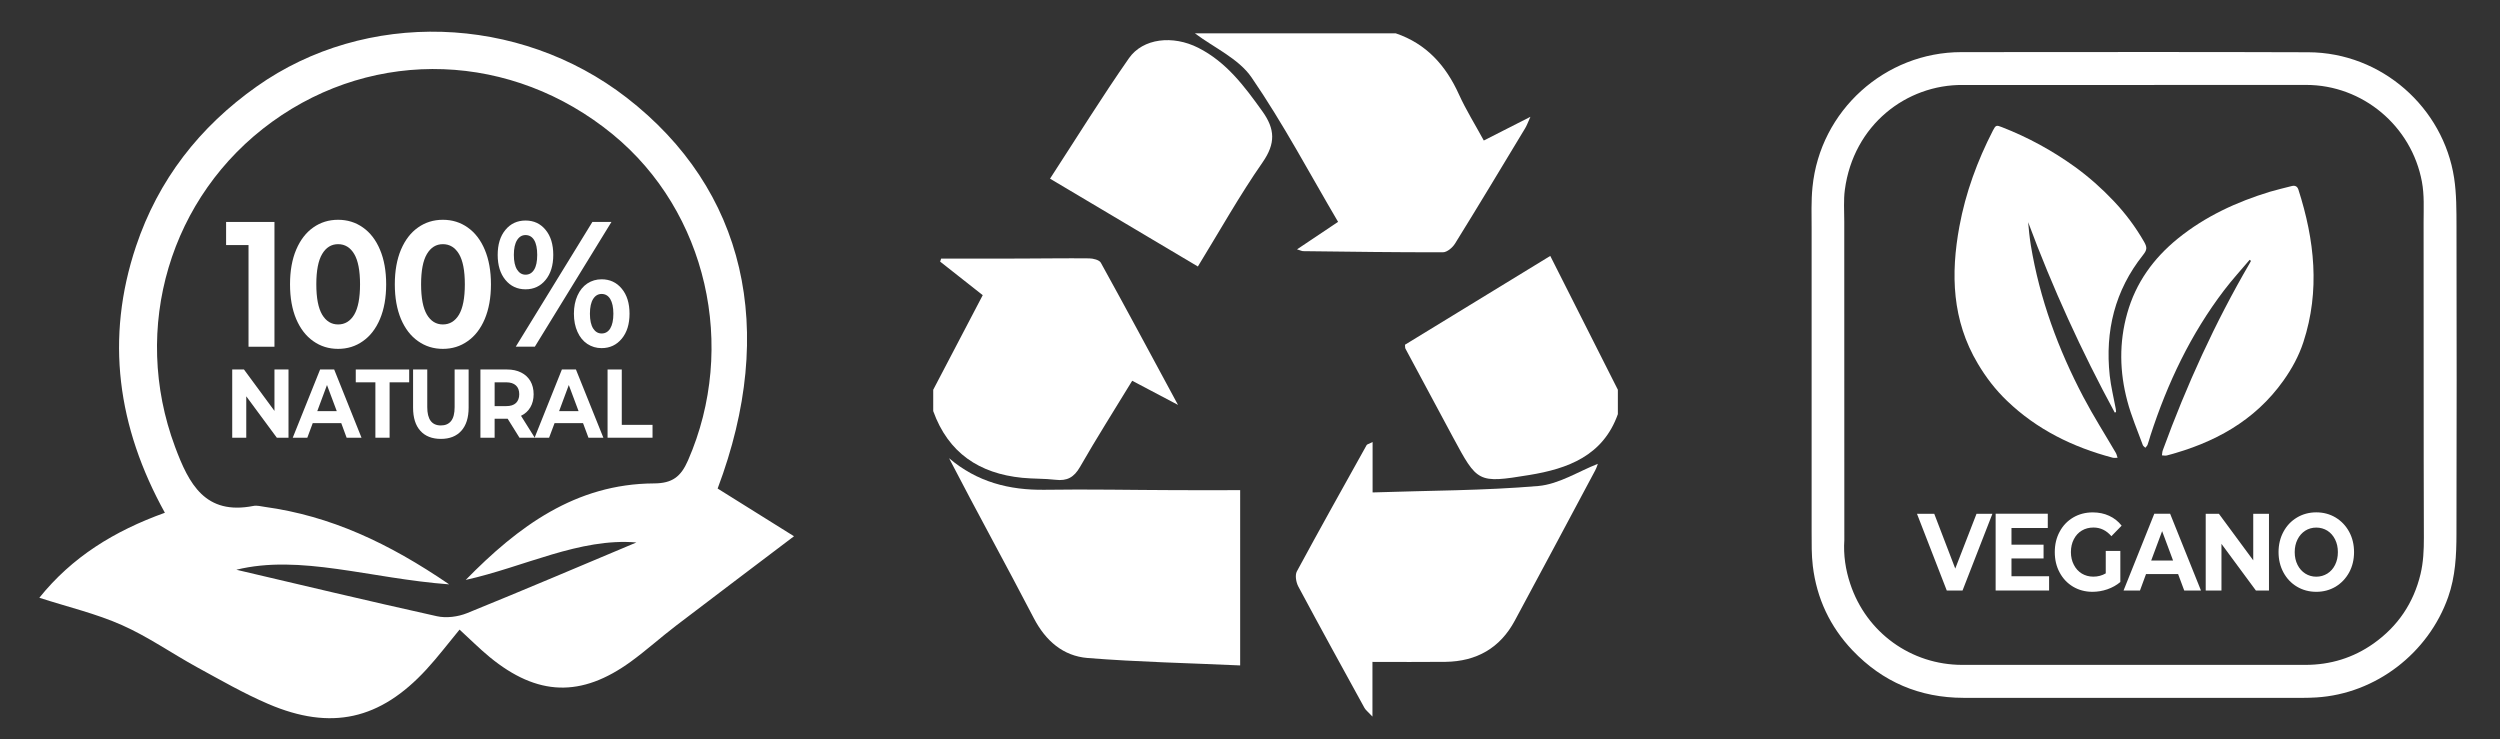
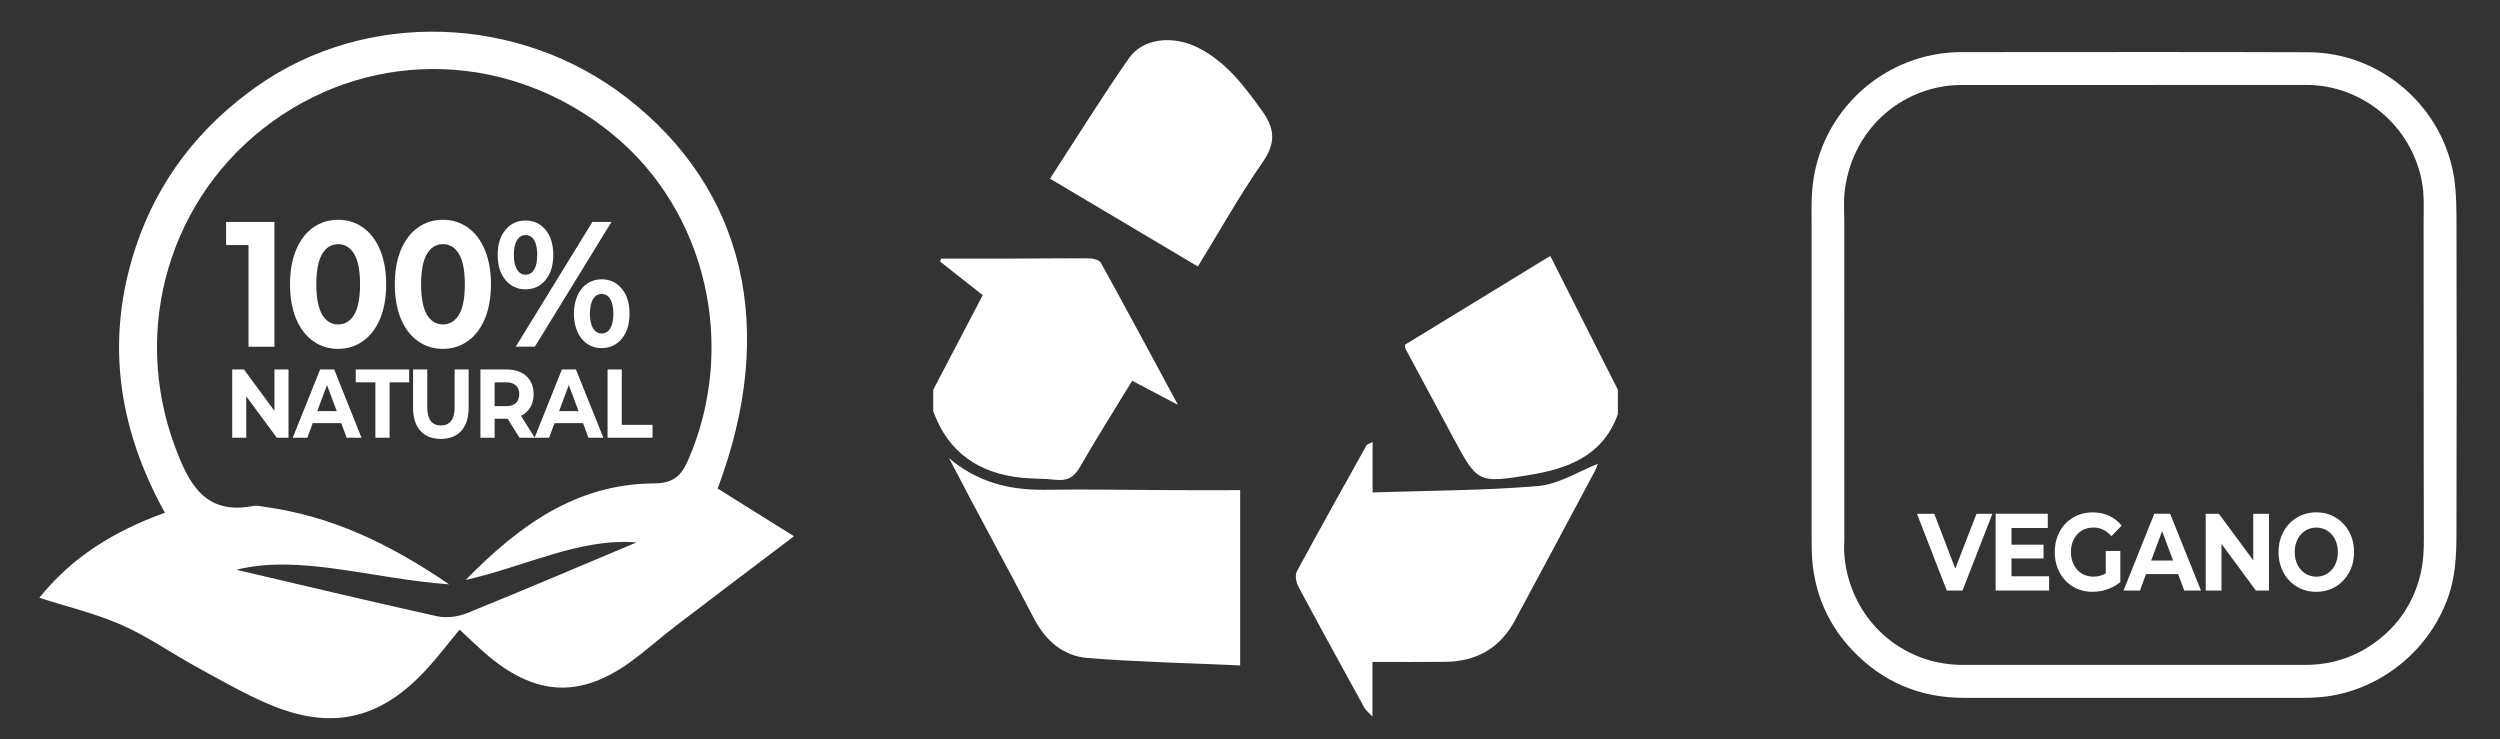
<svg xmlns="http://www.w3.org/2000/svg" version="1.1" id="Capa_1" x="0px" y="0px" width="186px" height="55px" viewBox="0 0 186 55" enable-background="new 0 0 186 55" xml:space="preserve">
  <rect x="0" y="0" width="186" height="55" fill="#333333" stroke="none" />
  <g>
    <g>
      <path fill="#FFFFFF" d="M34.191,46.842c-0.836,1.009-1.605,2.031-2.467,2.965c-3.441,3.741-7.088,4.573-11.763,2.568    c-1.823-0.781-3.558-1.783-5.306-2.736c-1.871-1.028-3.639-2.268-5.576-3.129c-1.91-0.851-3.979-1.336-6.152-2.037    c2.431-3.027,5.566-4.967,9.34-6.324c-3.529-6.382-4.447-12.964-2.148-19.825c1.661-4.953,4.724-8.883,8.984-11.892    c8.104-5.729,19.488-5.387,27.524,0.837c8.804,6.822,11.234,17.217,6.765,29.078c2,1.246,4.012,2.507,5.682,3.55    c-3.022,2.29-5.916,4.469-8.797,6.668c-1.131,0.865-2.193,1.825-3.341,2.659c-3.695,2.685-6.951,2.573-10.496-0.331    C35.674,48.263,34.971,47.554,34.191,46.842 M34.649,43.146c3.89-3.971,8.175-7.152,14.006-7.18    c1.367-0.005,2.002-0.498,2.532-1.71c3.698-8.46,1.406-18.517-5.601-24.261c-7.463-6.117-17.653-6.493-25.339-0.935    c-7.613,5.508-10.521,15.351-7.222,24.187c1.028,2.76,2.239,5.096,5.823,4.396c0.267-0.057,0.566,0.029,0.847,0.068    c4.884,0.673,9.2,2.675,13.723,5.766c-5.897-0.439-11.087-2.256-15.835-1.088c4.643,1.088,9.771,2.314,14.918,3.457    c0.703,0.158,1.574,0.045,2.251-0.229c4.308-1.747,8.581-3.574,12.597-5.258C43.121,40.006,39.014,42.176,34.649,43.146" />
      <polygon fill="#FFFFFF" points="20.42,16.513 20.42,25.797 18.49,25.797 18.49,18.233 16.822,18.233 16.822,16.513   " />
      <path fill="#FFFFFF" d="M23.307,25.382c-0.542-0.378-0.965-0.931-1.271-1.646c-0.305-0.725-0.458-1.584-0.458-2.584    c0-0.997,0.153-1.858,0.458-2.577c0.306-0.721,0.729-1.271,1.271-1.652c0.54-0.38,1.152-0.571,1.849-0.571    c0.69,0,1.306,0.191,1.843,0.571c0.544,0.381,0.969,0.932,1.271,1.652c0.306,0.719,0.461,1.58,0.461,2.577    c0,1-0.155,1.859-0.461,2.584c-0.303,0.716-0.728,1.269-1.271,1.646c-0.537,0.383-1.152,0.574-1.843,0.574    C24.459,25.956,23.847,25.765,23.307,25.382 M26.354,23.41c0.287-0.489,0.433-1.24,0.433-2.259c0-1.015-0.146-1.767-0.433-2.252    c-0.291-0.487-0.691-0.733-1.198-0.733c-0.505,0-0.898,0.246-1.188,0.733c-0.288,0.485-0.434,1.237-0.434,2.252    c0,1.019,0.146,1.77,0.434,2.259c0.29,0.484,0.684,0.729,1.188,0.729C25.662,24.139,26.063,23.895,26.354,23.41" />
      <path fill="#FFFFFF" d="M31.104,25.382c-0.545-0.378-0.966-0.931-1.272-1.646c-0.303-0.725-0.458-1.584-0.458-2.584    c0-0.997,0.155-1.858,0.458-2.577c0.307-0.721,0.728-1.271,1.272-1.652c0.538-0.38,1.153-0.571,1.845-0.571    c0.693,0,1.309,0.191,1.846,0.571c0.543,0.381,0.968,0.932,1.271,1.652c0.304,0.719,0.461,1.58,0.461,2.577    c0,1-0.157,1.859-0.461,2.584c-0.304,0.716-0.729,1.269-1.271,1.646c-0.537,0.383-1.152,0.574-1.846,0.574    C32.258,25.956,31.643,25.765,31.104,25.382 M34.15,23.41c0.288-0.489,0.434-1.24,0.434-2.259c0-1.015-0.146-1.767-0.434-2.252    c-0.291-0.487-0.692-0.733-1.201-0.733c-0.502,0-0.898,0.246-1.187,0.733c-0.288,0.485-0.433,1.237-0.433,2.252    c0,1.019,0.145,1.77,0.433,2.259c0.288,0.484,0.685,0.729,1.187,0.729C33.458,24.139,33.859,23.895,34.15,23.41" />
      <path fill="#FFFFFF" d="M37.604,20.827c-0.385-0.466-0.576-1.085-0.576-1.862c0-0.78,0.191-1.399,0.576-1.863    c0.384-0.465,0.885-0.695,1.497-0.695c0.613,0,1.111,0.23,1.491,0.695c0.383,0.464,0.571,1.083,0.571,1.863    c0,0.777-0.188,1.396-0.571,1.862c-0.38,0.465-0.878,0.698-1.491,0.698C38.488,21.525,37.987,21.292,37.604,20.827 M39.739,20.063    c0.153-0.243,0.23-0.611,0.23-1.099c0-0.485-0.077-0.854-0.23-1.104c-0.153-0.248-0.369-0.371-0.639-0.371    c-0.261,0-0.472,0.125-0.632,0.381c-0.158,0.253-0.237,0.615-0.237,1.094c0,0.477,0.079,0.842,0.237,1.093    c0.16,0.253,0.371,0.38,0.632,0.38C39.37,20.438,39.586,20.313,39.739,20.063 M44.073,16.513h1.419l-5.7,9.281h-1.42    L44.073,16.513z M43.695,25.587c-0.312-0.209-0.555-0.505-0.73-0.896c-0.176-0.389-0.266-0.837-0.266-1.351    c0-0.515,0.09-0.963,0.266-1.352c0.176-0.391,0.419-0.688,0.73-0.896c0.316-0.208,0.672-0.312,1.066-0.312    c0.612,0,1.113,0.232,1.498,0.698c0.385,0.46,0.578,1.085,0.578,1.861s-0.193,1.398-0.578,1.861    c-0.385,0.466-0.886,0.701-1.498,0.701C44.367,25.903,44.012,25.794,43.695,25.587 M45.402,24.436    c0.152-0.251,0.233-0.618,0.233-1.095c0-0.478-0.081-0.841-0.233-1.095c-0.153-0.25-0.369-0.376-0.641-0.376    c-0.26,0-0.473,0.123-0.629,0.369c-0.158,0.249-0.242,0.615-0.242,1.102c0,0.485,0.084,0.853,0.242,1.101    c0.156,0.245,0.369,0.369,0.629,0.369C45.033,24.811,45.249,24.687,45.402,24.436" />
      <polygon fill="#FFFFFF" points="21.465,27.49 21.465,32.566 20.596,32.566 18.322,29.485 18.322,32.566 17.277,32.566     17.277,27.49 18.151,27.49 20.42,30.571 20.42,27.49   " />
      <path fill="#FFFFFF" d="M25.389,31.479h-2.121l-0.404,1.088h-1.084l2.037-5.079h1.045l2.035,5.079h-1.108L25.389,31.479z     M25.055,30.589l-0.727-1.944l-0.723,1.944H25.055z" />
      <polygon fill="#FFFFFF" points="27.929,28.445 26.469,28.445 26.469,27.49 30.443,27.49 30.443,28.445 28.986,28.445     28.986,32.566 27.929,32.566   " />
      <path fill="#FFFFFF" d="M31.275,32.053c-0.362-0.401-0.542-0.976-0.542-1.722v-2.844h1.055v2.803c0,0.909,0.336,1.363,1.013,1.363    c0.336,0,0.587-0.111,0.761-0.332c0.174-0.219,0.262-0.562,0.262-1.031v-2.803h1.042v2.844c0,0.746-0.183,1.32-0.545,1.722    c-0.361,0.402-0.869,0.601-1.521,0.601C32.148,32.653,31.637,32.455,31.275,32.053" />
      <path fill="#FFFFFF" d="M38.649,32.566l-0.88-1.413h-0.048h-0.921v1.413h-1.057V27.49h1.978c0.402,0,0.753,0.074,1.053,0.226    c0.297,0.147,0.525,0.362,0.686,0.634c0.159,0.276,0.242,0.604,0.242,0.982c0,0.375-0.085,0.701-0.244,0.973    c-0.163,0.275-0.394,0.487-0.695,0.63l1.024,1.632H38.649z M38.385,28.677c-0.166-0.154-0.406-0.233-0.727-0.233h-0.857v1.771    h0.857c0.32,0,0.561-0.073,0.727-0.229c0.163-0.157,0.247-0.376,0.247-0.653C38.632,29.046,38.548,28.824,38.385,28.677" />
      <path fill="#FFFFFF" d="M43.377,31.479H41.26l-0.408,1.088h-1.079l2.032-5.079h1.044l2.042,5.079h-1.109L43.377,31.479z     M43.046,30.589l-0.727-1.944l-0.721,1.944H43.046z" />
      <polygon fill="#FFFFFF" points="45.203,27.49 46.26,27.49 46.26,31.609 48.548,31.609 48.548,32.566 45.203,32.566   " />
    </g>
    <g>
-       <path fill="#FFFFFF" d="M103.842,2.479c2.281,0.774,3.729,2.392,4.702,4.543c0.525,1.157,1.206,2.244,1.851,3.433    c1.128-0.575,2.185-1.115,3.469-1.765c-0.191,0.425-0.267,0.641-0.385,0.839c-1.733,2.871-3.459,5.747-5.225,8.594    c-0.185,0.3-0.591,0.646-0.9,0.646c-3.463,0.009-6.928-0.042-10.394-0.083c-0.099,0-0.2-0.056-0.462-0.134    c1.021-0.683,1.938-1.3,3.055-2.046c-2.133-3.622-4.085-7.321-6.438-10.746c-0.961-1.4-2.785-2.206-4.214-3.28H103.842z" />
      <path fill="#FFFFFF" d="M69.432,28.997c1.216-2.318,2.427-4.646,3.683-7.036c-1.08-0.854-2.124-1.678-3.168-2.497    c0.023-0.075,0.046-0.152,0.073-0.222c1.938,0,3.883,0,5.823-0.005c1.733-0.004,3.467-0.032,5.2-0.014    c0.294,0.005,0.739,0.115,0.856,0.318c1.885,3.409,3.724,6.843,5.744,10.584c-1.32-0.7-2.337-1.23-3.407-1.797    c-1.321,2.171-2.655,4.267-3.887,6.419c-0.445,0.774-0.962,1.05-1.816,0.949c-0.818-0.097-1.654-0.065-2.479-0.147    c-3.2-0.318-5.503-1.853-6.622-4.964V28.997z" />
      <path fill="#FFFFFF" d="M120.369,30.813c-1.104,3.105-3.729,4.06-6.597,4.529c-3.834,0.627-3.848,0.567-5.677-2.823    c-1.182-2.189-2.357-4.383-3.529-6.577c-0.033-0.055-0.02-0.137-0.035-0.294c3.534-2.162,7.097-4.341,10.809-6.607    c1.688,3.345,3.359,6.653,5.029,9.957V30.813z" />
      <path fill="#FFFFFF" d="M102.121,32.887v3.75c4.217-0.143,8.288-0.133,12.328-0.479c1.529-0.133,2.991-1.088,4.429-1.649    c-0.007,0.02-0.08,0.271-0.198,0.494c-1.986,3.727-3.975,7.449-5.977,11.168c-1.099,2.052-2.856,3.037-5.151,3.07    c-1.768,0.021-3.534,0.004-5.442,0.004v4.068c-0.343-0.368-0.509-0.488-0.594-0.645c-1.652-3.005-3.304-6.009-4.924-9.036    c-0.163-0.309-0.256-0.839-0.106-1.12c1.701-3.146,3.449-6.271,5.193-9.4C101.709,33.061,101.8,33.043,102.121,32.887" />
      <path fill="#FFFFFF" d="M92.268,49.508c-3.854-0.176-7.612-0.254-11.353-0.553c-1.813-0.148-3.114-1.269-3.992-2.949    c-2.064-3.973-4.231-7.891-6.313-11.916c2.075,1.769,4.474,2.387,7.129,2.349c3.239-0.05,6.481,0.019,9.721,0.028    c1.573,0.01,3.149,0,4.808,0V49.508z" />
      <path fill="#FFFFFF" d="M89.122,19.828c-3.741-2.222-7.328-4.355-11-6.535c1.987-3.055,3.849-6.06,5.872-8.962    c1.041-1.488,3.271-1.733,5.158-0.774c2.088,1.056,3.435,2.861,4.764,4.719c0.954,1.327,0.998,2.391,0.024,3.797    C92.225,14.537,90.752,17.168,89.122,19.828" />
    </g>
    <g>
      <path fill="#FFFFFF" d="M158.785,51.922c-4.236,0-8.474,0.004-12.711-0.003c-3.242-0.007-6.002-1.18-8.241-3.526    c-1.677-1.761-2.668-3.866-2.96-6.283c-0.1-0.828-0.086-1.676-0.088-2.515c-0.005-7.509-0.005-15.017,0-22.523    c0-1.052-0.04-2.108,0.064-3.148c0.565-5.71,5.414-10.046,11.077-10.046c8.605,0,17.21-0.023,25.814,0.01    c5.479,0.021,10.05,4.14,10.847,9.354c0.181,1.191,0.174,2.42,0.177,3.634c0.015,7.614,0.017,15.233-0.003,22.853    c-0.002,1.582-0.077,3.159-0.617,4.693c-1.47,4.174-5.391,7.193-9.798,7.467c-0.351,0.021-0.698,0.032-1.051,0.032    C167.126,51.922,162.952,51.922,158.785,51.922 M158.765,6.322h-12.577h-0.164c-4.172-0.033-8.119,2.955-8.767,7.794    c-0.103,0.774-0.044,1.573-0.044,2.358c0,7.783,0.002,15.566,0.005,23.347c0,0.117,0.007,0.241,0,0.361    c-0.074,1.117,0.088,2.203,0.442,3.261c1.201,3.621,4.525,6.024,8.338,6.024c8.504,0,17.013-0.005,25.517,0    c1.863,0,3.564-0.519,5.085-1.595c1.805-1.281,2.972-3.013,3.488-5.165c0.21-0.88,0.25-1.781,0.248-2.696    c-0.026-7.84-0.009-15.674-0.02-23.509c0-0.993,0.059-1.983-0.125-2.978c-0.768-4.146-4.406-7.208-8.619-7.206    C167.304,6.324,163.033,6.322,158.765,6.322" />
-       <path fill="#FFFFFF" d="M157.336,30.693c-2.475-4.567-4.627-9.281-6.442-14.163c0.026,0.281,0.049,0.563,0.081,0.842    c0.032,0.294,0.072,0.587,0.118,0.876c0.66,3.987,2.036,7.729,3.907,11.285c0.746,1.42,1.612,2.781,2.423,4.171    c0.059,0.106,0.081,0.237,0.123,0.354c-0.123,0-0.256,0.023-0.369-0.007c-2.956-0.783-5.633-2.094-7.858-4.232    c-0.854-0.817-1.565-1.744-2.171-2.767c-1.917-3.215-2.024-6.661-1.368-10.209c0.463-2.505,1.334-4.875,2.497-7.138    c0.203-0.393,0.257-0.411,0.668-0.244c1.93,0.751,3.73,1.732,5.408,2.938c1.051,0.758,2.009,1.61,2.901,2.551    c0.879,0.929,1.631,1.935,2.266,3.039c0.239,0.421,0.225,0.601-0.077,0.983c-2.097,2.637-2.837,5.66-2.479,8.972    c0.09,0.831,0.3,1.656,0.451,2.483c0.015,0.076,0.012,0.156,0.019,0.233C157.398,30.67,157.368,30.684,157.336,30.693" />
-       <path fill="#FFFFFF" d="M167.374,19.33c-0.635,0.748-1.297,1.477-1.892,2.255c-2.492,3.268-4.225,6.924-5.488,10.814    c-0.072,0.233-0.133,0.466-0.215,0.692c-0.029,0.082-0.109,0.149-0.165,0.223c-0.063-0.066-0.158-0.121-0.189-0.201    c-0.396-1.086-0.859-2.16-1.153-3.277c-0.578-2.164-0.62-4.353-0.007-6.527c0.638-2.271,1.954-4.09,3.769-5.563    c2.042-1.653,4.379-2.727,6.866-3.485c0.525-0.155,1.061-0.276,1.588-0.414c0.258-0.072,0.437,0.016,0.515,0.267    c1.201,3.742,1.618,7.511,0.372,11.33c-0.337,1.033-0.853,1.98-1.485,2.869c-2.147,3.023-5.178,4.649-8.666,5.571    c-0.115,0.032-0.248,0-0.376-0.005c0.021-0.125,0.019-0.253,0.061-0.371c1.763-4.824,3.88-9.484,6.472-13.928    c0.032-0.053,0.061-0.109,0.092-0.17L167.374,19.33z" />
      <polygon fill="#FFFFFF" points="148.235,38.225 146.013,43.934 144.839,43.934 142.623,38.225 143.908,38.225 145.471,42.303     147.053,38.225   " />
      <polygon fill="#FFFFFF" points="152.452,42.873 152.452,43.934 148.475,43.934 148.475,38.22 152.355,38.22 152.355,39.283     149.654,39.283 149.654,40.524 152.041,40.524 152.041,41.549 149.654,41.549 149.654,42.873   " />
      <path fill="#FFFFFF" d="M156.668,40.989h1.085v2.313c-0.279,0.236-0.602,0.415-0.968,0.543c-0.366,0.125-0.736,0.186-1.108,0.186    c-0.534,0-1.015-0.13-1.437-0.379c-0.425-0.254-0.761-0.604-1-1.053c-0.246-0.449-0.364-0.959-0.364-1.521    c0-0.567,0.118-1.071,0.364-1.522c0.239-0.45,0.577-0.801,1.01-1.057c0.425-0.248,0.909-0.377,1.45-0.377    c0.447,0,0.856,0.083,1.222,0.254c0.37,0.17,0.677,0.412,0.928,0.734l-0.763,0.783c-0.37-0.431-0.812-0.645-1.332-0.645    c-0.324,0-0.615,0.075-0.868,0.227c-0.255,0.153-0.453,0.369-0.594,0.646c-0.144,0.275-0.217,0.597-0.217,0.956    c0,0.351,0.073,0.666,0.217,0.942c0.141,0.281,0.339,0.495,0.59,0.652c0.25,0.151,0.538,0.232,0.859,0.232    c0.345,0,0.652-0.083,0.926-0.244V40.989z" />
      <path fill="#FFFFFF" d="M162.051,42.71h-2.387l-0.45,1.224h-1.222l2.288-5.714h1.176l2.296,5.714h-1.246L162.051,42.71z     M161.677,41.705l-0.815-2.188l-0.814,2.188H161.677z" />
      <polygon fill="#FFFFFF" points="168.812,38.225 168.812,43.934 167.838,43.934 165.277,40.464 165.277,43.934 164.105,43.934     164.105,38.225 165.086,38.225 167.641,41.689 167.641,38.225   " />
      <path fill="#FFFFFF" d="M170.893,43.648c-0.431-0.256-0.763-0.611-1.004-1.057c-0.242-0.45-0.365-0.953-0.365-1.513    c0-0.561,0.123-1.067,0.365-1.515c0.241-0.449,0.573-0.801,1.004-1.059c0.426-0.254,0.908-0.385,1.438-0.385    c0.535,0,1.014,0.131,1.44,0.385c0.423,0.258,0.759,0.609,1.005,1.059c0.243,0.447,0.365,0.954,0.365,1.515    c0,0.56-0.122,1.063-0.365,1.513c-0.246,0.445-0.582,0.801-1.005,1.057c-0.427,0.253-0.905,0.383-1.44,0.383    C171.801,44.031,171.318,43.901,170.893,43.648 M173.155,42.674c0.245-0.155,0.437-0.371,0.575-0.648    c0.139-0.28,0.208-0.594,0.208-0.946c0-0.354-0.069-0.67-0.208-0.947c-0.139-0.278-0.33-0.495-0.575-0.651    c-0.247-0.152-0.521-0.23-0.825-0.23c-0.301,0-0.576,0.078-0.817,0.23c-0.244,0.156-0.438,0.373-0.576,0.651    c-0.141,0.277-0.21,0.593-0.21,0.947c0,0.353,0.069,0.666,0.21,0.946c0.139,0.277,0.332,0.493,0.576,0.648    c0.241,0.151,0.517,0.232,0.817,0.232C172.635,42.906,172.908,42.825,173.155,42.674" />
    </g>
  </g>
</svg>